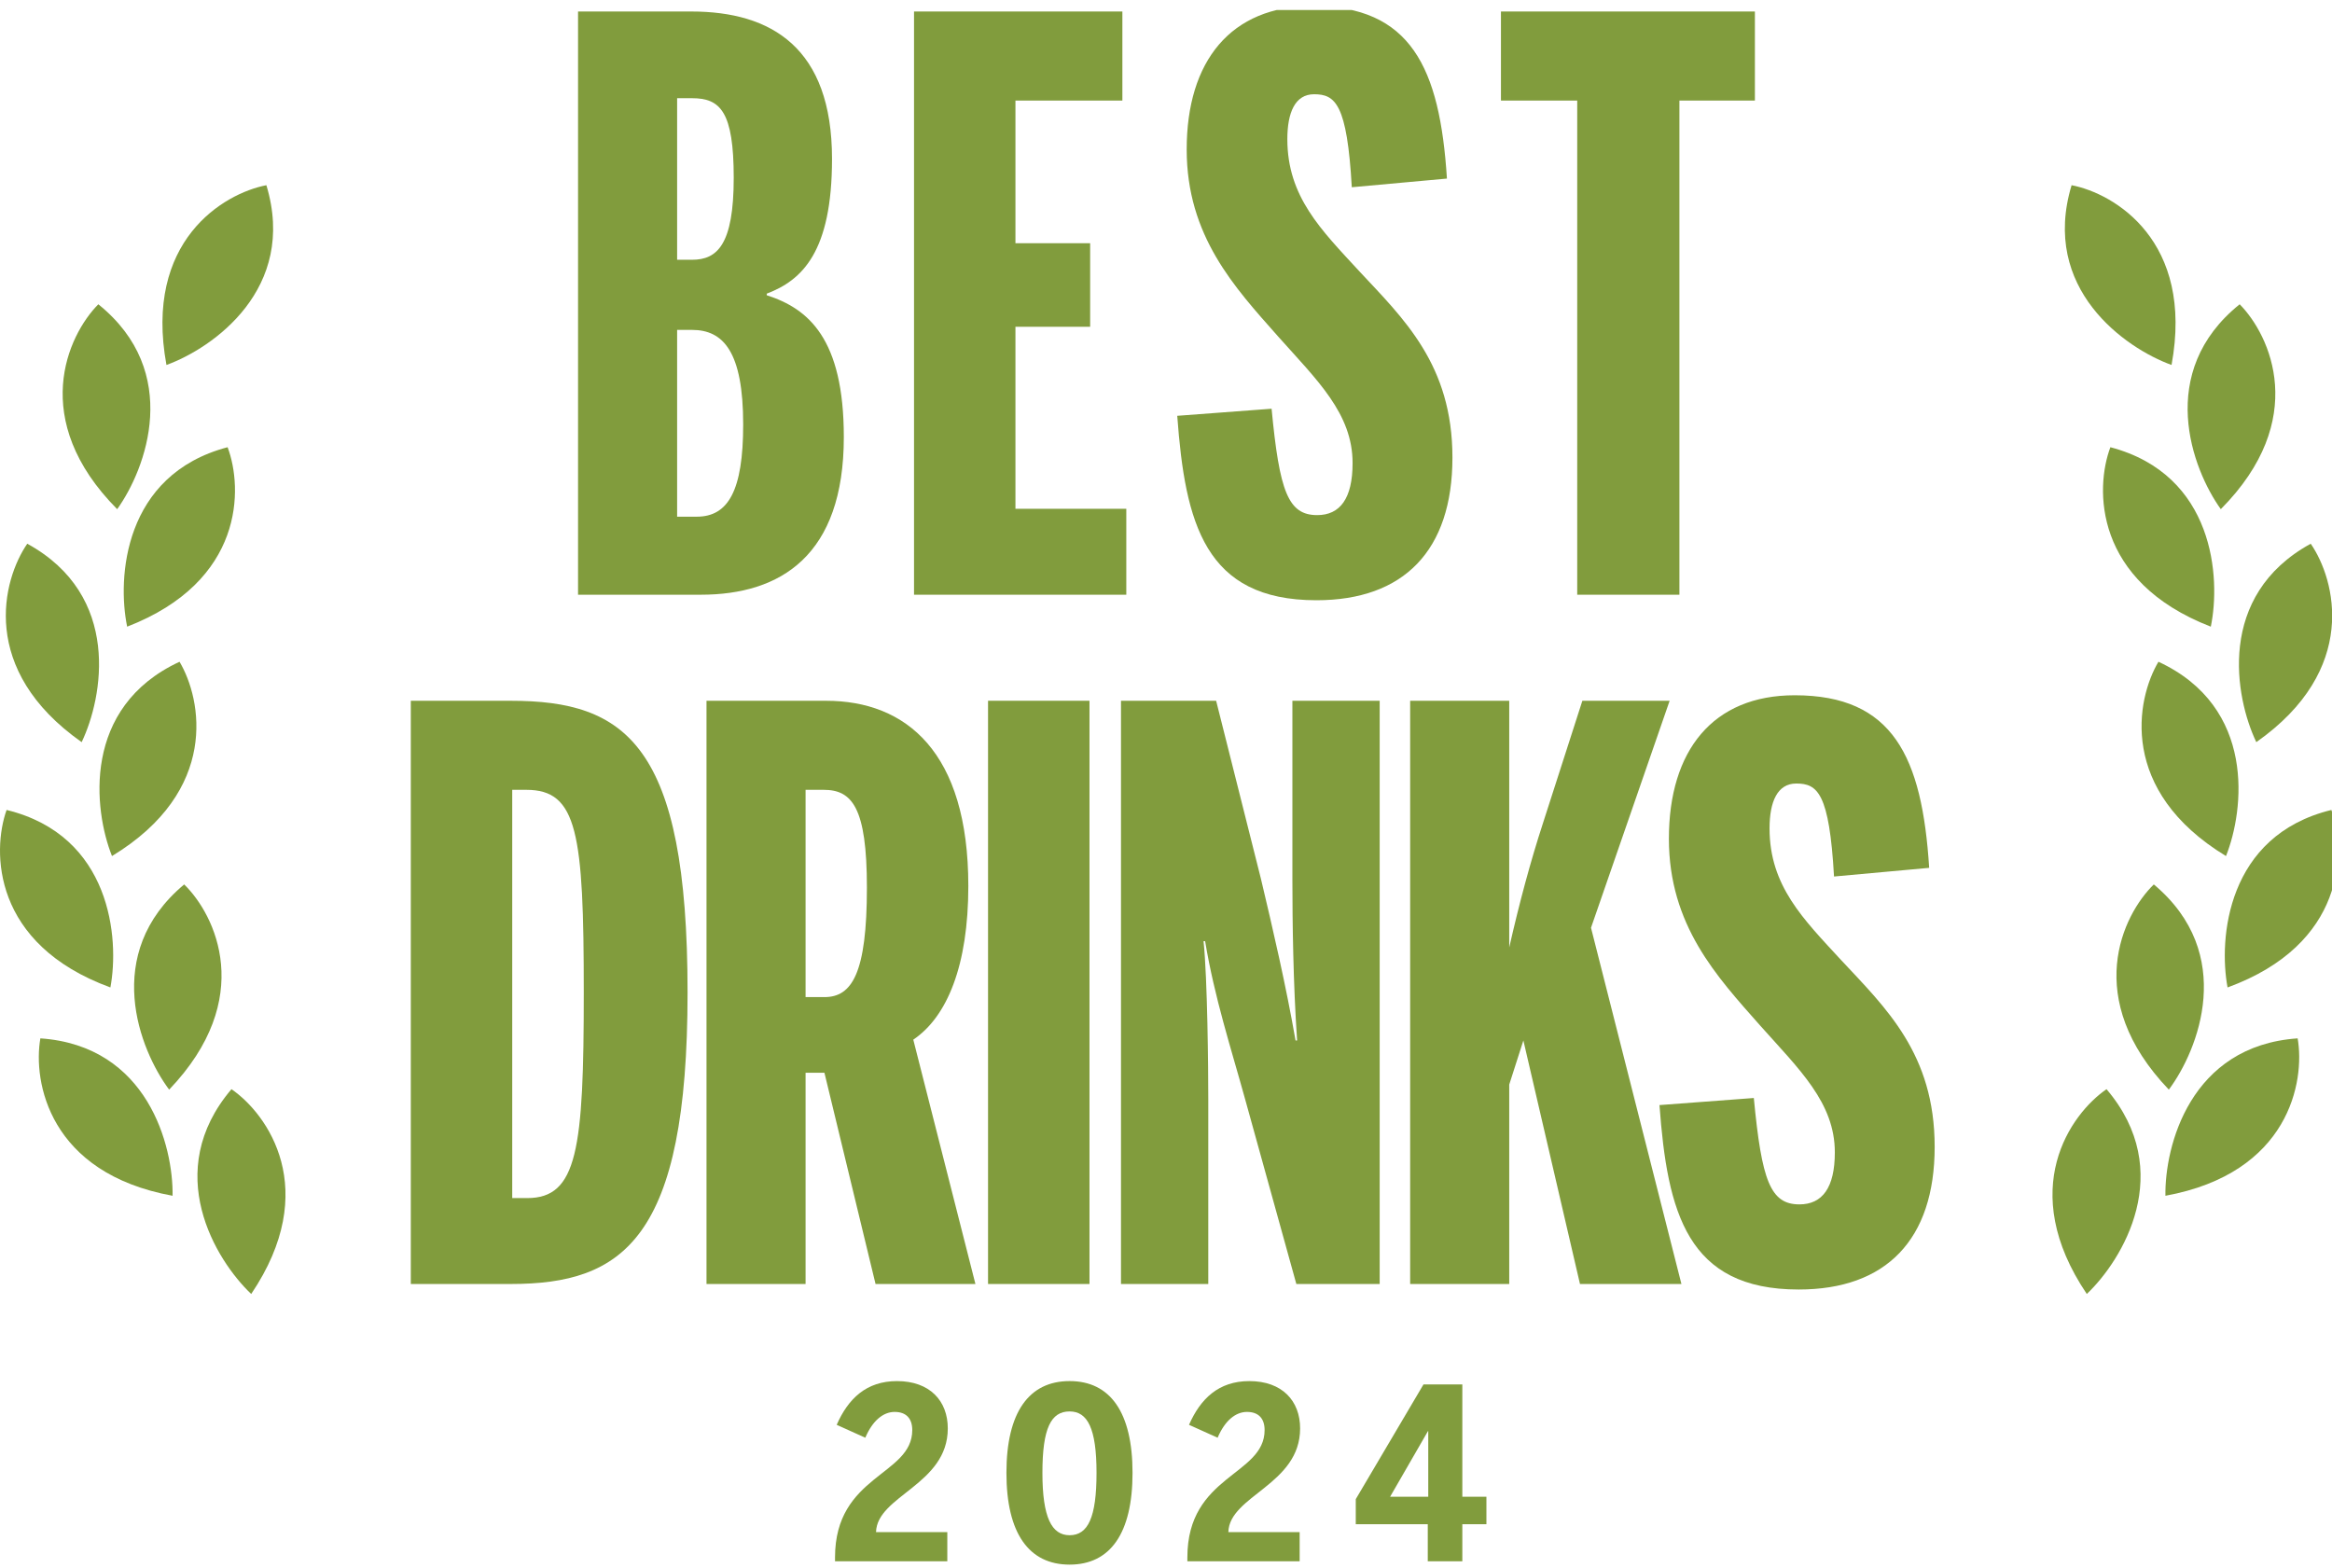
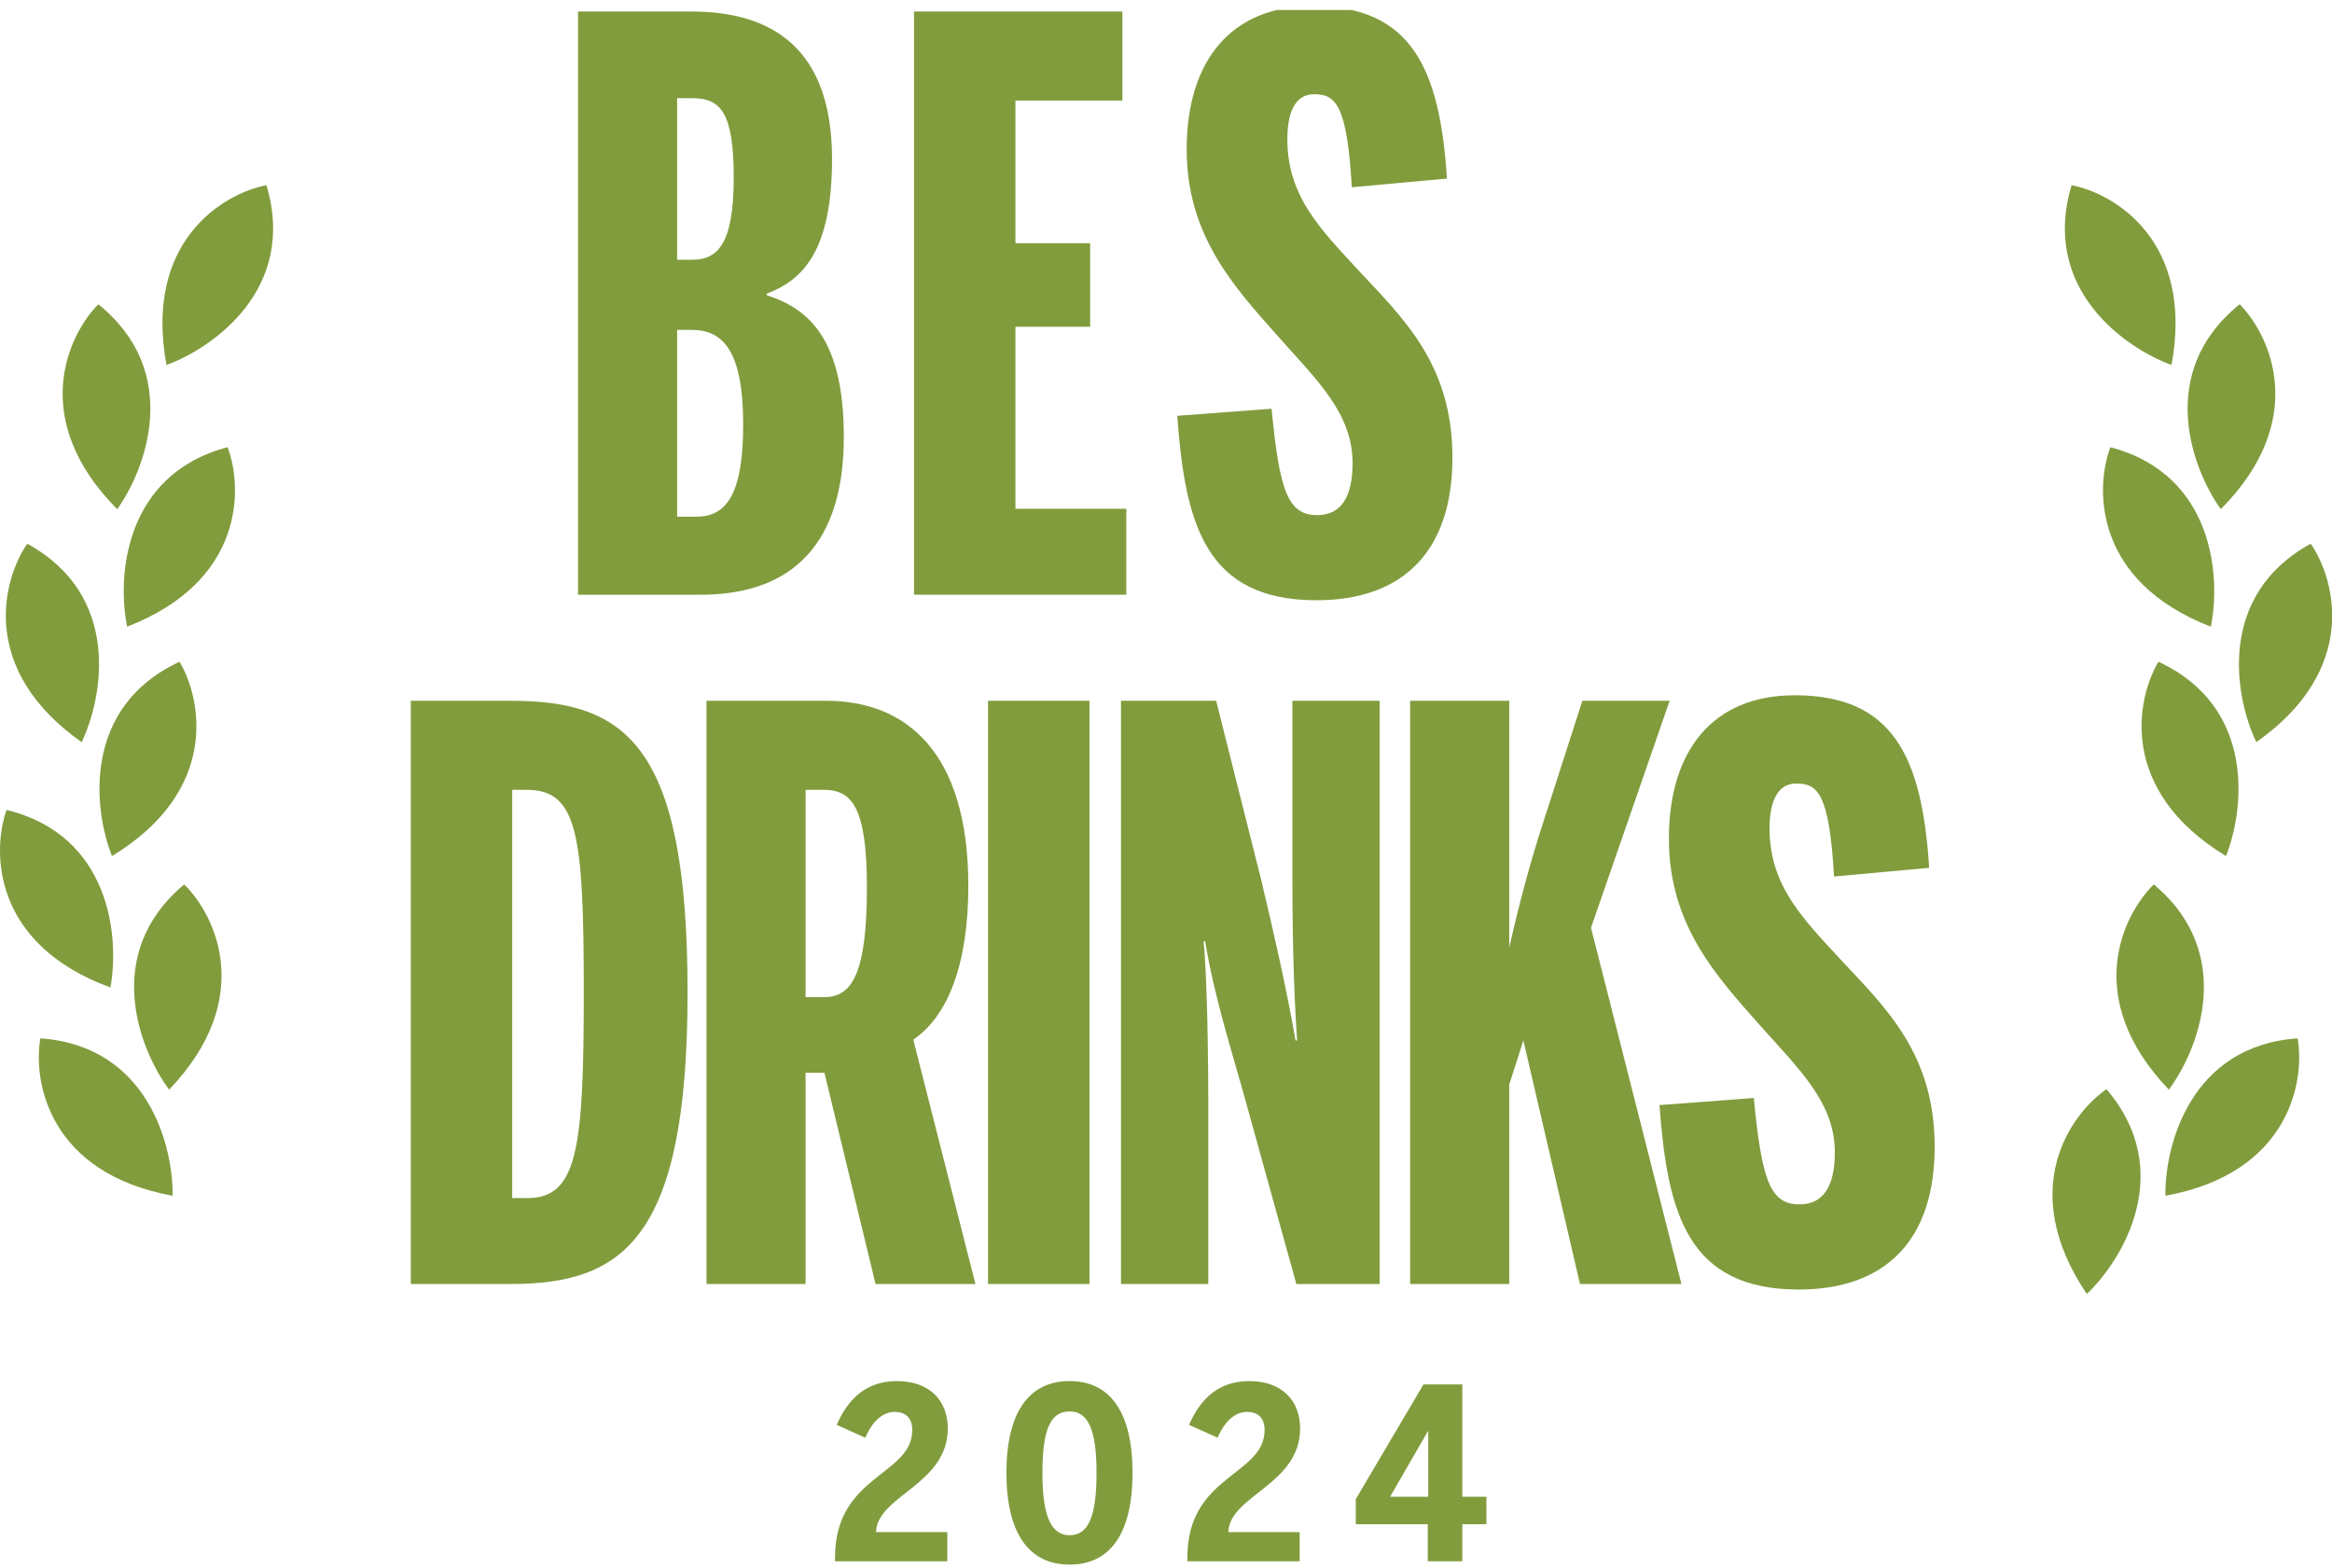
<svg xmlns="http://www.w3.org/2000/svg" width="180" height="121" viewBox="0 0 180 121" fill="none">
  <g id="101-BEST-DRINKS 1" clip-path="url(#clip0_2058_2732)">
    <g id="Layer_1">
      <g id="Group">
        <g id="Group_2">
          <path id="Vector" d="M20.561 14.296C17.256 14.932 11.087 18.596 12.848 28.171C16.424 26.876 22.973 22.288 20.561 14.296Z" fill="#819C3D" />
          <path id="Vector_2" d="M7.589 23.487C5.22 25.882 2.196 32.401 9.045 39.302C11.268 36.207 14.084 28.713 7.589 23.487Z" fill="#819C3D" />
          <path id="Vector_3" d="M2.105 41.969C0.191 44.744 -1.647 51.693 6.303 57.285C7.949 53.846 9.414 45.973 2.105 41.969Z" fill="#819C3D" />
          <path id="Vector_4" d="M0.509 62.52C-0.622 65.698 -0.601 72.885 8.522 76.22C9.223 72.475 8.603 64.489 0.509 62.52Z" fill="#819C3D" />
          <path id="Vector_5" d="M3.116 80.15C2.537 83.473 3.767 90.555 13.321 92.3C13.38 88.489 11.426 80.722 3.116 80.15Z" fill="#819C3D" />
          <path id="Vector_6" d="M17.568 34.52C18.759 37.676 18.875 44.864 9.815 48.372C9.042 44.639 9.514 36.643 17.568 34.52Z" fill="#819C3D" />
          <path id="Vector_7" d="M13.858 51.08C15.58 53.977 16.95 61.033 8.644 66.078C7.231 62.539 6.298 54.584 13.858 51.08Z" fill="#819C3D" />
          <path id="Vector_8" d="M14.216 68.268C16.628 70.62 19.776 77.079 13.056 84.108C10.778 81.056 7.82 73.616 14.216 68.268Z" fill="#819C3D" />
-           <path id="Vector_9" d="M17.866 84.072C20.641 85.98 24.829 91.816 19.39 99.881C16.63 97.259 12.463 90.425 17.866 84.072Z" fill="#819C3D" />
          <path id="Vector_10" d="M159.9 14.296C163.206 14.932 169.376 18.596 167.615 28.171C164.038 26.876 157.488 22.288 159.9 14.296Z" fill="#819C3D" />
          <path id="Vector_11" d="M172.873 23.487C175.24 25.882 178.266 32.401 171.417 39.302C169.194 36.207 166.378 28.713 172.873 23.487Z" fill="#819C3D" />
          <path id="Vector_12" d="M178.358 41.969C180.27 44.744 182.111 51.693 174.158 57.285C172.512 53.846 171.049 45.973 178.358 41.969Z" fill="#819C3D" />
-           <path id="Vector_13" d="M179.953 62.52C181.084 65.698 181.063 72.885 171.939 76.22C171.239 72.475 171.861 64.489 179.953 62.52Z" fill="#819C3D" />
          <path id="Vector_14" d="M177.348 80.15C177.927 83.473 176.699 90.555 167.142 92.3C167.083 88.489 169.038 80.722 177.348 80.15Z" fill="#819C3D" />
          <path id="Vector_15" d="M162.894 34.52C161.703 37.676 161.588 44.864 170.646 48.372C171.419 44.639 170.949 36.643 162.894 34.52Z" fill="#819C3D" />
          <path id="Vector_16" d="M166.604 51.08C164.88 53.977 163.51 61.033 171.818 66.078C173.231 62.539 174.164 54.584 166.604 51.08Z" fill="#819C3D" />
          <path id="Vector_17" d="M166.246 68.268C163.834 70.62 160.686 77.079 167.406 84.108C169.684 81.056 172.64 73.616 166.246 68.268Z" fill="#819C3D" />
          <path id="Vector_18" d="M162.596 84.072C159.822 85.98 155.631 91.816 161.074 99.881C163.832 97.259 168.002 90.425 162.596 84.072Z" fill="#819C3D" />
          <path id="Vector_19" d="M44.618 0.888H53.357C59.547 0.888 64.221 3.686 64.221 12.264C64.221 19.444 61.914 21.632 59.182 22.667V22.789C62.4 23.823 65.132 26.134 65.132 33.739C65.132 42.864 60.276 45.906 54.086 45.906H44.618V0.888ZM53.419 20.051C55.361 20.051 56.634 18.894 56.634 13.724C56.634 8.615 55.602 7.58 53.419 7.58H52.265V20.051H53.419ZM53.781 39.882C56.21 39.882 57.364 37.875 57.364 32.764C57.364 27.169 55.845 25.465 53.419 25.465H52.265V39.882H53.781Z" fill="#819C3D" />
        </g>
        <path id="Vector_20" d="M70.551 0.888V45.906H86.936V39.273H78.379V25.223H84.145V18.774H78.379V7.762H86.633V0.888H70.551Z" fill="#819C3D" />
        <path id="Vector_21" d="M90.868 32.096L98.15 31.549C98.758 37.936 99.425 39.761 101.671 39.761C103.43 39.761 104.402 38.483 104.402 35.747C104.402 31.914 101.671 29.358 98.636 25.953C95.299 22.18 91.597 18.226 91.597 11.533C91.597 4.721 94.994 0.463 101.306 0.463C108.893 0.463 111.138 5.206 111.684 13.784L104.341 14.453C103.976 8.006 103.067 7.275 101.428 7.275C99.971 7.275 99.366 8.675 99.366 10.742C99.366 15.184 101.974 17.738 104.888 20.902C108.347 24.613 112.109 28.142 112.109 35.319C112.109 42.499 108.347 46.332 101.611 46.332C92.992 46.332 91.476 40.37 90.868 32.096Z" fill="#819C3D" />
-         <path id="Vector_22" d="M115.854 0.888V7.762H121.741V45.906H129.629V7.762H135.455V0.888H115.854Z" fill="#819C3D" />
        <g id="Group_3">
          <path id="Vector_23" d="M31.709 54.092H39.417C48.278 54.092 53.071 57.437 53.071 76.602C53.071 95.643 48.094 99.11 39.417 99.11H31.709V54.092ZM40.691 92.479C44.576 92.479 45.06 88.706 45.06 76.602C45.06 64.311 44.576 60.966 40.631 60.966H39.537V92.479H40.691Z" fill="#819C3D" />
          <path id="Vector_24" d="M54.533 54.092H63.758C69.948 54.092 74.742 58.046 74.742 68.387C74.742 74.533 73.104 78.487 70.494 80.25L75.29 99.11H67.581L63.636 82.807H62.18V99.11H54.533V54.092ZM63.636 76.965C65.76 76.965 66.914 75.14 66.914 68.509C66.914 62.304 65.76 60.966 63.577 60.966H62.18V76.965H63.636Z" fill="#819C3D" />
        </g>
        <path id="Vector_25" d="M84.094 54.09H76.264V99.11H84.094V54.09Z" fill="#819C3D" />
        <g id="Group_4">
          <path id="Vector_26" d="M86.526 54.092H93.87L97.329 67.84C98.24 71.673 99.272 76.115 99.999 80.312H100.12C99.817 75.931 99.756 71.066 99.756 67.962V54.092H106.494V99.11H100.061L96.115 84.874C95.022 80.92 93.749 77.027 93.019 72.647H92.898C93.203 75.567 93.263 82.501 93.263 84.874V99.11H86.526V54.092Z" fill="#819C3D" />
          <path id="Vector_27" d="M108.846 54.092H116.493V73.133C117.282 69.665 118.131 66.502 119.103 63.52L122.138 54.092H128.874L122.805 71.613L129.784 99.11H121.954L117.585 80.312L116.493 83.718V99.11H108.846V54.092Z" fill="#819C3D" />
          <path id="Vector_28" d="M128.09 85.3L135.372 84.753C135.98 91.14 136.648 92.965 138.893 92.965C140.652 92.965 141.625 91.689 141.625 88.951C141.625 85.118 138.893 82.562 135.858 79.157C132.521 75.384 128.817 71.43 128.817 64.737C128.817 57.925 132.216 53.667 138.528 53.667C146.115 53.667 148.361 58.41 148.907 66.988L141.563 67.657C141.198 61.21 140.29 60.479 138.65 60.479C137.193 60.479 136.586 61.879 136.586 63.946C136.586 68.388 139.196 70.942 142.109 74.106C145.569 77.817 149.331 81.346 149.331 88.523C149.331 95.703 145.569 99.536 138.833 99.536C130.214 99.536 128.698 93.574 128.09 85.3Z" fill="#819C3D" />
          <path id="Vector_29" d="M64.453 120.217C64.453 113.835 70.415 113.909 70.415 110.386C70.415 109.501 69.955 108.984 69.053 108.984C68.17 108.984 67.342 109.667 66.79 110.976L64.582 109.98C65.465 107.969 66.863 106.605 69.237 106.605C71.777 106.605 73.157 108.136 73.157 110.257C73.157 114.61 67.692 115.44 67.618 118.262H73.12V120.513H64.453V120.217Z" fill="#819C3D" />
          <path id="Vector_30" d="M84.638 113.688C84.638 110.238 83.939 108.947 82.559 108.947C81.124 108.947 80.461 110.238 80.461 113.688C80.461 117.137 81.179 118.502 82.559 118.502C83.976 118.502 84.638 117.137 84.638 113.688ZM77.683 113.688C77.683 109.002 79.431 106.604 82.559 106.604C85.687 106.604 87.417 109.002 87.417 113.688C87.417 118.373 85.687 120.771 82.559 120.771C79.431 120.771 77.683 118.373 77.683 113.688Z" fill="#819C3D" />
          <path id="Vector_31" d="M91.649 120.217C91.649 113.835 97.611 113.909 97.611 110.386C97.611 109.501 97.151 108.984 96.249 108.984C95.365 108.984 94.537 109.667 93.985 110.976L91.777 109.98C92.66 107.969 94.059 106.605 96.433 106.605C98.972 106.605 100.352 108.136 100.352 110.257C100.352 114.61 94.887 115.44 94.813 118.262H100.316V120.513H91.649V120.217Z" fill="#819C3D" />
        </g>
        <path id="Vector_32" d="M110.224 110.46H110.242V115.532H107.298L110.224 110.46ZM109.874 106.863L104.648 115.717V117.653H110.205V120.512H112.873V117.653H114.732V115.532H112.873V106.863H109.874Z" fill="#819C3D" />
      </g>
    </g>
  </g>
  <defs>
    <clipPath id="clip0_2058_2732">
      <rect width="180" height="120" fill="white" transform="translate(0 0.771)" />
    </clipPath>
  </defs>
</svg>